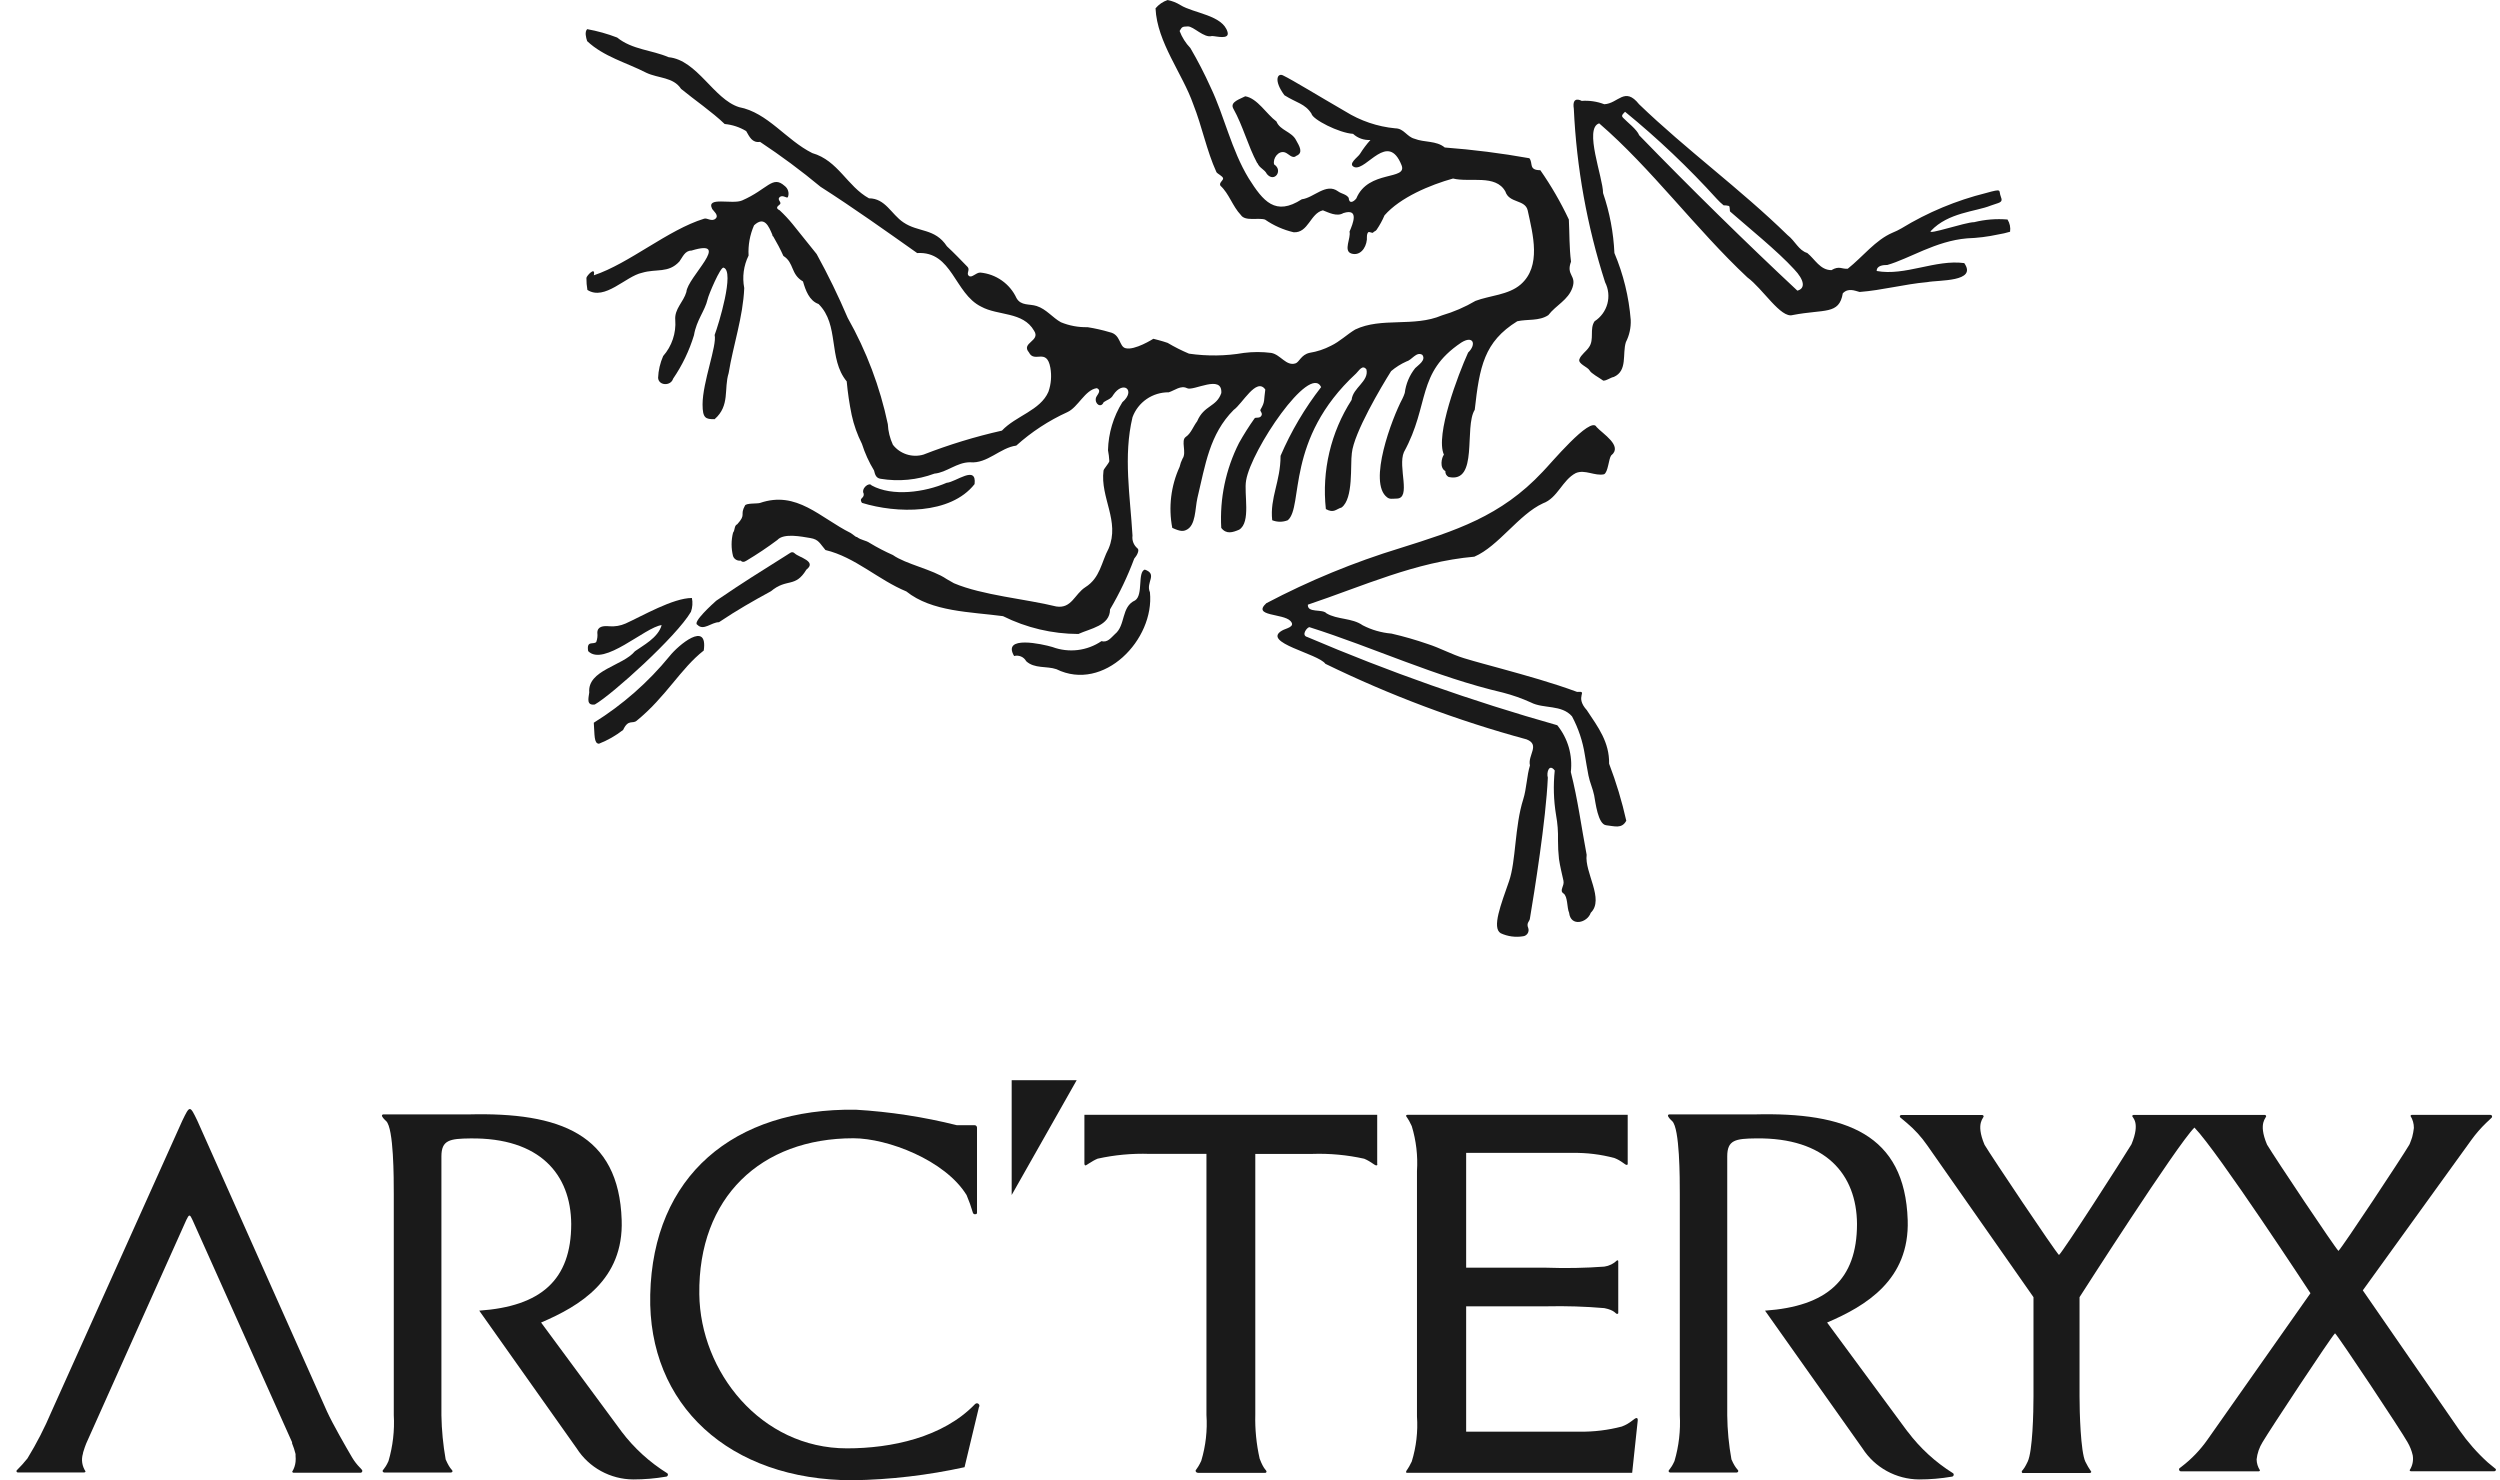
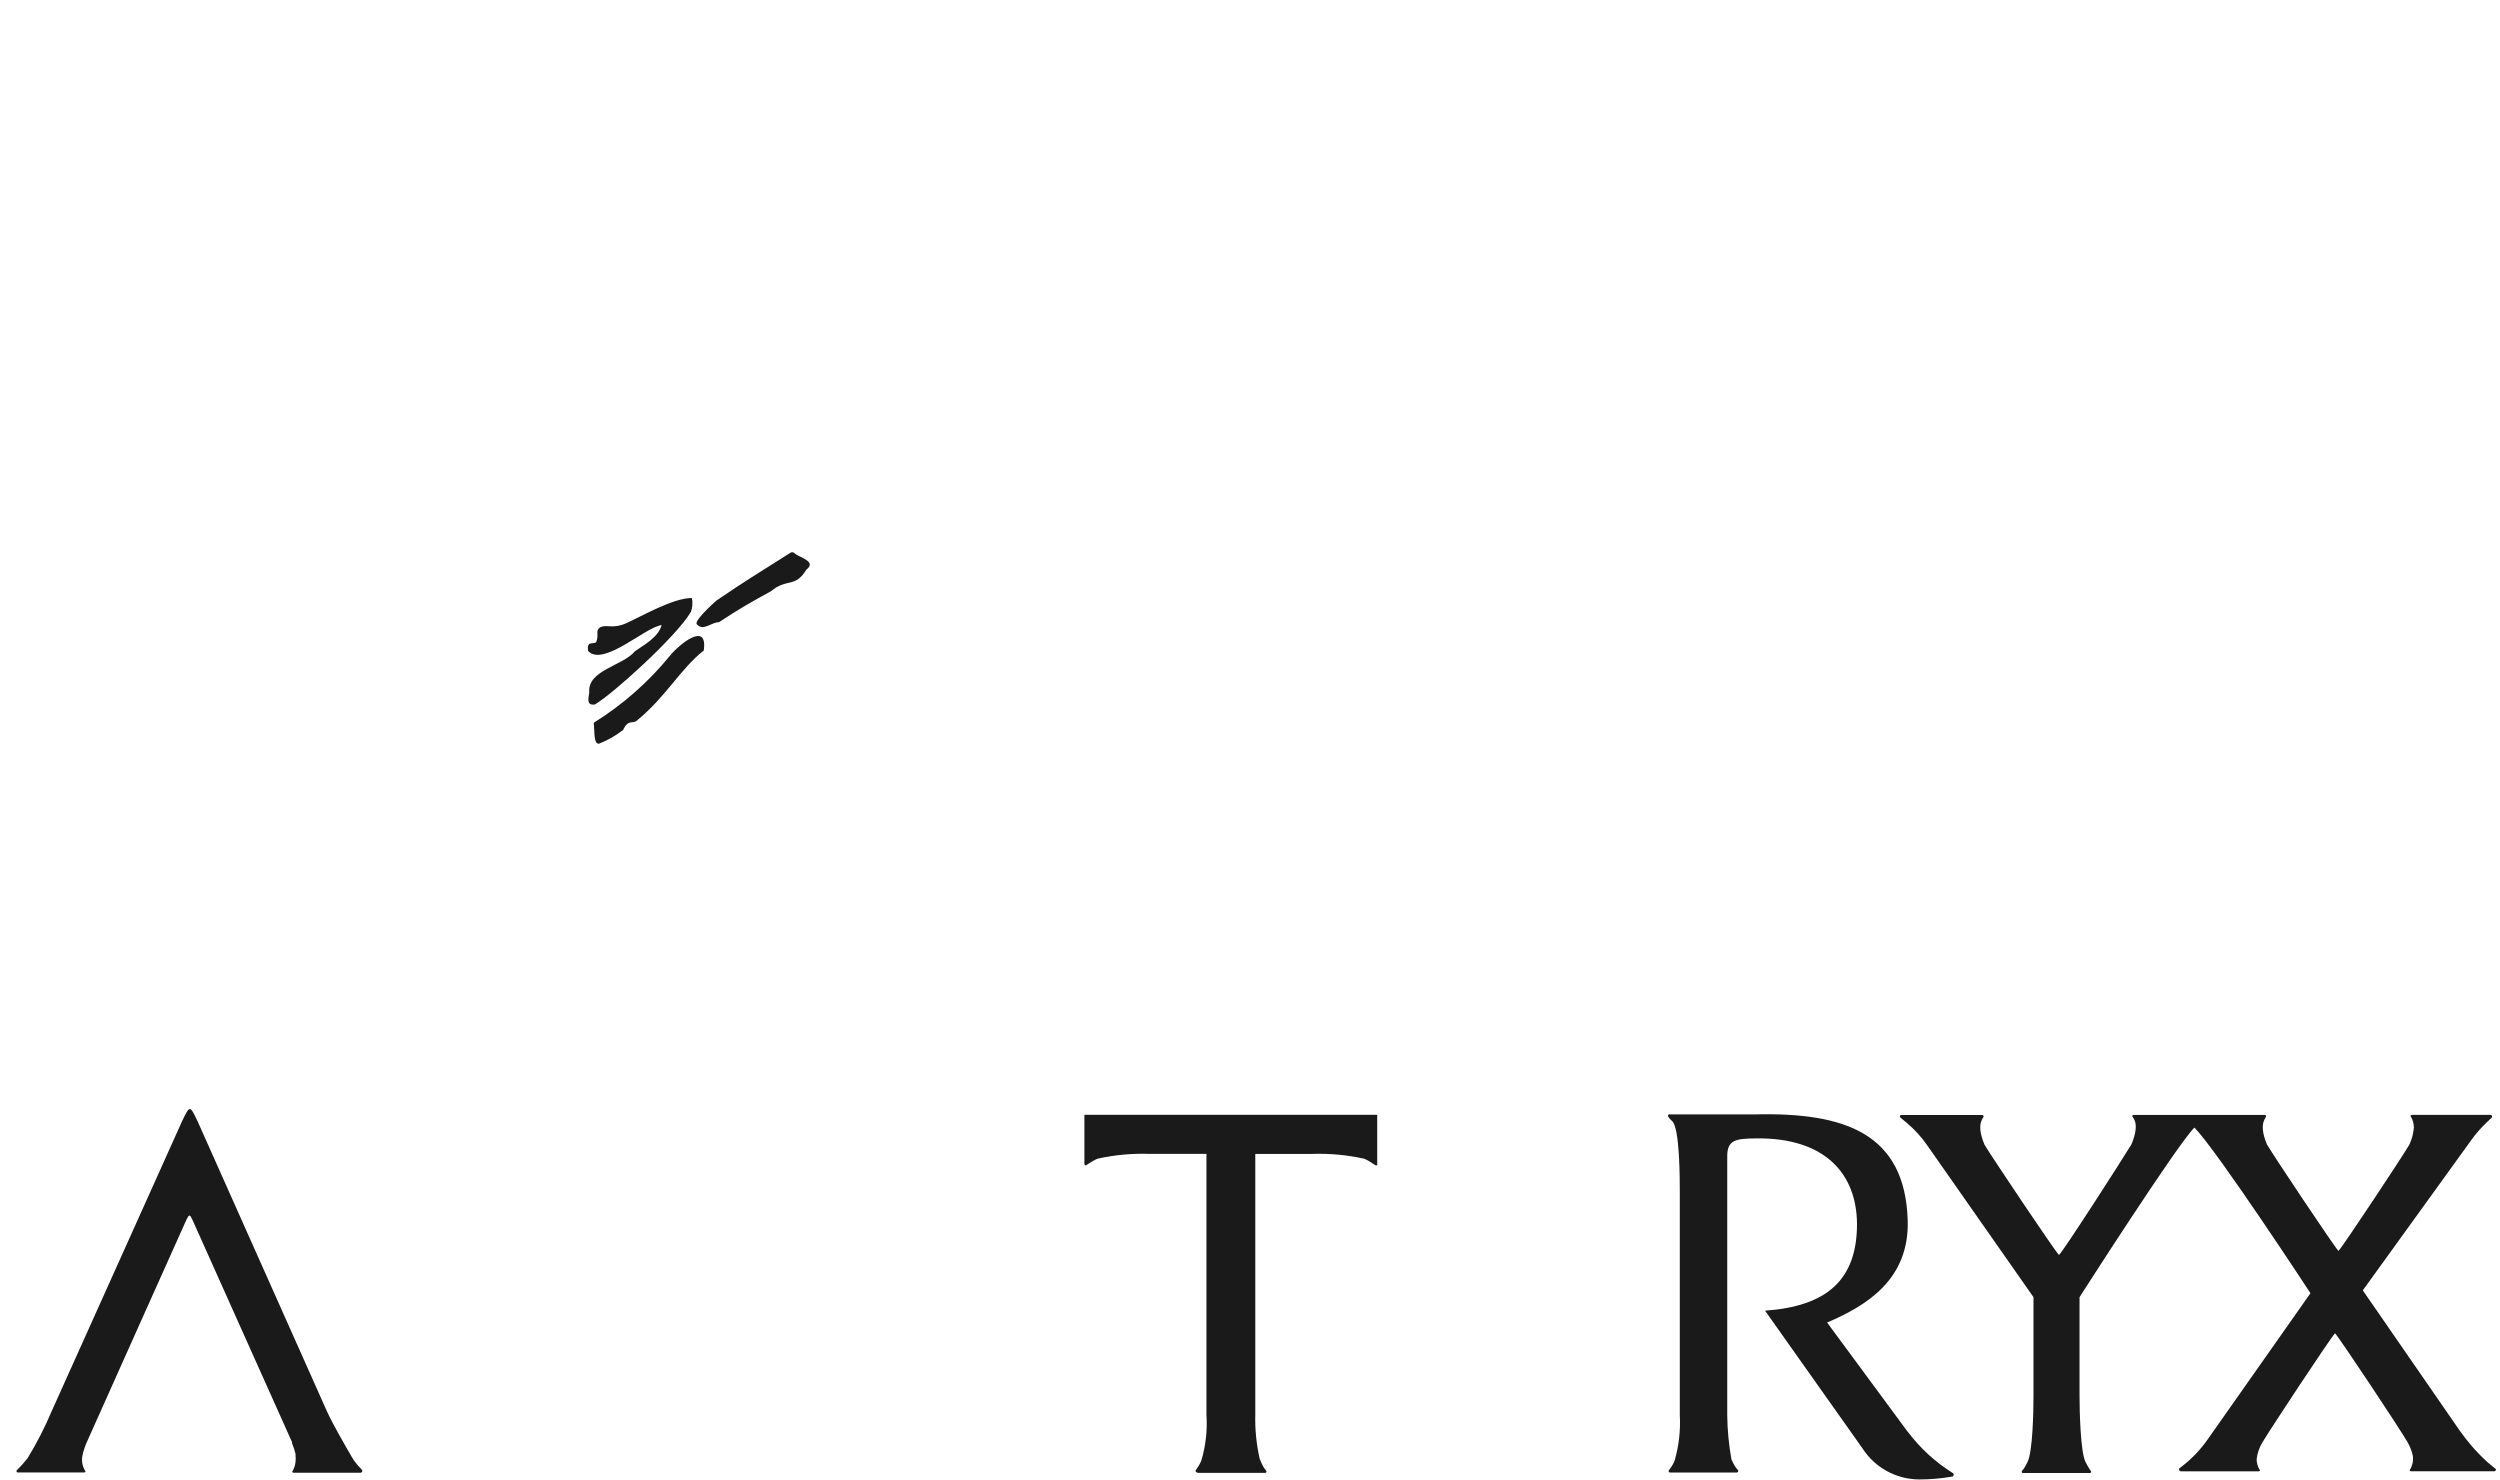
<svg xmlns="http://www.w3.org/2000/svg" fill="none" viewBox="0 0 76 45" height="45" width="76">
  <g clip-path="url(#clip0_20415_2230)">
-     <path fill="#1A1A1A" d="M61.028 6.673C60.688 6.645 60.346 6.672 60.014 6.754C59.746 6.754 58.563 7.162 58.699 7.02C59.224 6.458 60.066 6.433 60.517 6.25C60.76 6.156 60.907 6.174 60.826 5.981C60.746 5.787 60.9 5.722 60.378 5.867C59.471 6.093 58.604 6.454 57.807 6.94C57.718 6.992 57.626 7.037 57.531 7.075C57.013 7.297 56.631 7.804 56.172 8.169C55.992 8.187 55.915 8.07 55.676 8.212C55.331 8.212 55.176 7.881 54.941 7.691C54.677 7.611 54.574 7.326 54.342 7.147C52.909 5.747 51.257 4.547 49.828 3.169C49.39 2.618 49.199 3.147 48.77 3.169C48.551 3.085 48.316 3.05 48.083 3.067C48.083 3.067 47.778 2.889 47.844 3.304C47.926 5.097 48.246 6.871 48.795 8.581C48.898 8.783 48.923 9.016 48.864 9.235C48.805 9.453 48.667 9.643 48.476 9.766C48.314 10 48.476 10.321 48.303 10.558C48.226 10.678 48.06 10.784 48.013 10.922C47.965 11.061 48.27 11.159 48.321 11.258C48.373 11.356 48.604 11.473 48.74 11.572C48.85 11.572 48.95 11.48 49.06 11.459C49.486 11.269 49.313 10.758 49.427 10.401C49.534 10.191 49.584 9.958 49.574 9.723C49.518 9.024 49.351 8.339 49.078 7.692C49.05 7.071 48.934 6.457 48.733 5.869C48.733 5.398 48.141 3.896 48.615 3.75C50.199 5.114 51.554 6.966 53.119 8.432C53.59 8.775 54.137 9.69 54.5 9.577C55.466 9.391 55.911 9.577 56.021 8.917C56.19 8.742 56.389 8.84 56.532 8.876C57.211 8.825 57.887 8.639 58.585 8.577C58.931 8.508 60.121 8.577 59.713 7.998C58.839 7.881 57.909 8.399 57.051 8.238C57.051 8.07 57.253 8.055 57.374 8.055C58.039 7.866 58.843 7.326 59.798 7.246C60.115 7.235 60.43 7.196 60.739 7.129C60.863 7.109 60.986 7.081 61.106 7.045C61.126 6.916 61.098 6.784 61.028 6.673ZM54.64 8.836C53.123 7.421 51.371 5.7 49.832 4.113C49.765 3.935 49.464 3.712 49.343 3.581C49.269 3.512 49.343 3.461 49.402 3.398C50.398 4.211 51.331 5.097 52.194 6.049C52.257 6.118 52.325 6.183 52.398 6.242C52.453 6.241 52.507 6.247 52.56 6.261C52.593 6.279 52.582 6.417 52.593 6.428C53.129 6.899 54.04 7.635 54.54 8.183C54.857 8.515 54.89 8.77 54.64 8.836ZM34.803 17.314C34.572 17.394 34.762 18.079 34.509 18.251C34.076 18.444 34.227 19.009 33.892 19.279C33.771 19.392 33.668 19.542 33.484 19.491C33.269 19.637 33.02 19.73 32.761 19.761C32.501 19.792 32.238 19.76 31.993 19.669C31.684 19.578 30.454 19.305 30.829 19.943C30.899 19.924 30.973 19.93 31.04 19.958C31.106 19.986 31.161 20.036 31.196 20.1C31.446 20.333 31.817 20.242 32.114 20.343C33.551 21.051 35.105 19.446 34.958 18.006C34.822 17.699 35.208 17.458 34.796 17.313L34.803 17.314ZM38.227 4.959C38.293 5.119 38.44 5.142 38.514 5.291C38.745 5.564 39.013 5.177 38.734 4.999C38.683 4.82 38.863 4.565 39.065 4.634C39.171 4.67 39.292 4.842 39.403 4.74C39.638 4.649 39.494 4.43 39.403 4.266C39.274 4 38.911 3.967 38.804 3.693C38.502 3.471 38.227 2.989 37.856 2.927C37.702 3.011 37.389 3.095 37.488 3.292C37.793 3.839 37.933 4.426 38.219 4.959L38.227 4.959ZM40.163 11.767C39.664 12.409 39.25 13.111 38.929 13.857C38.929 14.641 38.601 15.126 38.675 15.815C38.827 15.876 38.997 15.876 39.149 15.815C39.634 15.403 39.061 13.353 41.224 11.355C41.312 11.271 41.419 11.07 41.54 11.231C41.621 11.596 41.125 11.785 41.089 12.157C40.456 13.143 40.18 14.313 40.306 15.476C40.552 15.611 40.615 15.476 40.784 15.428C41.151 15.155 41.045 14.134 41.096 13.776C41.157 13.16 42 11.742 42.29 11.282C42.429 11.164 42.585 11.065 42.753 10.99C42.922 10.947 43.058 10.677 43.238 10.787C43.359 10.947 43.124 11.09 43.021 11.192C42.848 11.409 42.739 11.669 42.705 11.944C42.686 12.006 42.661 12.065 42.632 12.123C42.316 12.717 41.577 14.675 42.169 15.12C42.253 15.181 42.308 15.161 42.456 15.157C42.915 15.157 42.485 14.19 42.679 13.745C43.477 12.287 43.047 11.339 44.42 10.416C44.788 10.182 44.894 10.467 44.63 10.719C44.325 11.393 43.626 13.231 43.895 13.822C43.825 13.909 43.755 14.223 43.939 14.321C43.936 14.357 43.944 14.394 43.961 14.426C43.979 14.457 44.006 14.483 44.038 14.5C44.956 14.703 44.501 12.983 44.832 12.458C44.978 11.145 45.118 10.39 46.125 9.766C46.433 9.697 46.79 9.766 47.069 9.58C47.3 9.278 47.675 9.121 47.803 8.742C47.932 8.362 47.601 8.377 47.759 7.954C47.704 7.527 47.715 7.104 47.693 6.673C47.447 6.151 47.157 5.649 46.826 5.174C46.459 5.174 46.613 4.956 46.492 4.81C45.641 4.658 44.783 4.549 43.921 4.484C43.663 4.269 43.303 4.338 43.002 4.218C42.764 4.157 42.679 3.901 42.414 3.901C41.875 3.85 41.356 3.673 40.897 3.387C40.082 2.916 39.3 2.435 39.005 2.293C38.844 2.209 38.704 2.431 39.046 2.895C39.414 3.128 39.675 3.15 39.869 3.456C39.898 3.631 40.707 4.043 41.133 4.069C41.203 4.134 41.287 4.184 41.378 4.216C41.469 4.248 41.566 4.261 41.662 4.255C41.544 4.385 41.438 4.526 41.345 4.676C41.29 4.774 40.941 4.997 41.184 5.084C41.551 5.179 42.194 3.99 42.606 5.019C42.8 5.493 41.595 5.154 41.232 6.033C41.147 6.142 41.011 6.208 41 6.014C40.927 5.901 40.78 5.894 40.677 5.817C40.31 5.548 39.943 6.014 39.575 6.058C38.771 6.576 38.403 6.124 37.959 5.42C37.43 4.548 37.224 3.535 36.802 2.652C36.618 2.244 36.413 1.846 36.187 1.46C36.044 1.311 35.933 1.135 35.86 0.942C35.937 0.811 35.937 0.811 36.109 0.803C36.282 0.796 36.605 1.168 36.844 1.095C36.962 1.095 37.384 1.219 37.318 0.975C37.171 0.457 36.286 0.405 35.884 0.154C35.765 0.08 35.633 0.028 35.495 0.001C35.352 0.05 35.225 0.137 35.128 0.253C35.176 1.292 35.947 2.233 36.275 3.17C36.547 3.856 36.679 4.574 36.98 5.234C37.017 5.289 37.171 5.354 37.182 5.42C37.193 5.486 37.046 5.555 37.101 5.646C37.362 5.883 37.469 6.27 37.722 6.536C37.854 6.737 38.247 6.609 38.457 6.675C38.719 6.857 39.015 6.988 39.327 7.061C39.775 7.087 39.831 6.485 40.216 6.394C40.385 6.459 40.643 6.597 40.837 6.478C41.329 6.321 41.127 6.803 41.025 7.043C41.076 7.232 40.83 7.626 41.08 7.707C41.33 7.787 41.524 7.564 41.553 7.284C41.553 7.163 41.553 7.116 41.587 7.068C41.62 7.021 41.719 7.105 41.744 7.068C41.77 7.032 41.822 7.028 41.847 6.988C41.942 6.849 42.023 6.702 42.089 6.547C42.567 6 43.478 5.621 44.172 5.427C44.679 5.555 45.469 5.289 45.763 5.821C45.88 6.186 46.365 6.058 46.442 6.397C46.6 7.127 46.865 8.093 46.229 8.647C45.862 8.968 45.285 8.983 44.855 9.147C44.535 9.335 44.192 9.483 43.834 9.588C42.978 9.953 41.997 9.635 41.197 10.018C40.947 10.168 40.73 10.383 40.462 10.511C40.258 10.617 40.039 10.69 39.812 10.726C39.551 10.784 39.499 11.011 39.382 11.047C39.099 11.138 38.93 10.78 38.647 10.729C38.369 10.693 38.087 10.693 37.809 10.729C37.259 10.824 36.698 10.831 36.145 10.751C35.921 10.657 35.704 10.547 35.495 10.423C35.341 10.368 35.062 10.299 35.062 10.299C35.062 10.299 34.488 10.664 34.213 10.584C34.018 10.533 34.073 10.168 33.735 10.099C33.514 10.033 33.288 9.982 33.06 9.946C32.783 9.953 32.507 9.902 32.251 9.796C31.998 9.657 31.811 9.399 31.517 9.304C31.296 9.231 31.039 9.304 30.902 9.063C30.804 8.849 30.65 8.664 30.456 8.528C30.263 8.391 30.037 8.308 29.8 8.286C29.664 8.286 29.547 8.458 29.455 8.388C29.363 8.318 29.499 8.202 29.414 8.114C29.205 7.899 29.006 7.691 28.786 7.487C28.419 6.929 27.915 7.071 27.46 6.758C27.093 6.51 26.916 6.029 26.417 6.029C25.755 5.664 25.48 4.88 24.694 4.654C23.9 4.26 23.338 3.421 22.467 3.257C21.696 3.016 21.196 1.823 20.325 1.739C19.811 1.517 19.223 1.513 18.761 1.141C18.466 1.028 18.161 0.942 17.85 0.886C17.769 0.97 17.813 1.141 17.85 1.251C18.353 1.725 19.04 1.9 19.65 2.213C20.017 2.385 20.469 2.341 20.704 2.701C21.093 3.022 21.652 3.405 22.03 3.77C22.262 3.791 22.485 3.865 22.684 3.985C22.783 4.156 22.864 4.35 23.106 4.313C23.743 4.735 24.356 5.19 24.943 5.677C25.957 6.326 26.912 7.008 27.882 7.693C28.955 7.628 29.01 8.922 29.829 9.323C30.34 9.604 31.1 9.469 31.435 10.053C31.648 10.37 31.027 10.417 31.28 10.713C31.446 11.052 31.82 10.56 31.931 11.18C31.974 11.425 31.954 11.675 31.872 11.91C31.626 12.479 30.884 12.639 30.458 13.091C29.645 13.274 28.848 13.518 28.073 13.82C27.906 13.869 27.728 13.867 27.562 13.813C27.396 13.76 27.251 13.658 27.144 13.521C27.053 13.324 27 13.111 26.99 12.894C26.752 11.762 26.34 10.672 25.77 9.663C25.488 9.001 25.173 8.354 24.826 7.723L24.091 6.808C23.971 6.661 23.841 6.523 23.702 6.393C23.578 6.334 23.618 6.283 23.702 6.218C23.787 6.152 23.607 6.075 23.702 5.992C23.798 5.908 23.923 6.046 23.952 5.992C23.976 5.931 23.978 5.865 23.959 5.803C23.941 5.741 23.902 5.687 23.85 5.649C23.482 5.321 23.339 5.754 22.56 6.094C22.258 6.225 21.458 5.962 21.649 6.349C21.682 6.41 21.869 6.546 21.751 6.648C21.633 6.75 21.494 6.615 21.406 6.648C20.303 6.987 19.128 8.012 18.052 8.369C18.113 8.077 17.827 8.391 17.827 8.449C17.826 8.572 17.836 8.694 17.857 8.814C18.386 9.153 19.021 8.398 19.517 8.293C19.955 8.161 20.318 8.315 20.653 7.95C20.752 7.819 20.818 7.618 21.02 7.618C22.28 7.232 20.895 8.428 20.866 8.876C20.778 9.183 20.498 9.39 20.528 9.73C20.543 9.927 20.517 10.126 20.454 10.313C20.391 10.501 20.291 10.675 20.16 10.824C20.068 11.034 20.015 11.259 20.006 11.488C20.025 11.732 20.395 11.739 20.462 11.513C20.74 11.107 20.954 10.661 21.097 10.19C21.174 9.727 21.427 9.46 21.512 9.096C21.534 8.975 21.905 8.097 21.997 8.137C22.342 8.242 21.843 9.873 21.725 10.183C21.802 10.5 21.358 11.619 21.358 12.294C21.358 12.717 21.453 12.746 21.725 12.743C22.199 12.327 22 11.824 22.151 11.342C22.291 10.485 22.588 9.639 22.625 8.757C22.56 8.422 22.606 8.075 22.757 7.769C22.739 7.454 22.796 7.139 22.923 6.85C23.239 6.554 23.371 6.879 23.481 7.141C23.479 7.151 23.481 7.161 23.486 7.169C23.49 7.178 23.498 7.185 23.507 7.189C23.62 7.38 23.723 7.577 23.815 7.78C24.15 7.991 24.028 8.334 24.411 8.556C24.488 8.823 24.602 9.144 24.884 9.242C25.527 9.876 25.167 10.901 25.74 11.594C25.771 11.937 25.822 12.278 25.891 12.615C25.957 12.92 26.062 13.215 26.203 13.494C26.293 13.777 26.416 14.049 26.571 14.303C26.6 14.42 26.626 14.533 26.769 14.555C27.32 14.646 27.884 14.592 28.407 14.398C28.775 14.366 29.087 14.053 29.488 14.053C30.013 14.104 30.402 13.611 30.895 13.546C31.357 13.13 31.881 12.787 32.448 12.529C32.776 12.38 32.985 11.848 33.345 11.8C33.506 11.877 33.345 12.003 33.316 12.095C33.272 12.285 33.474 12.416 33.551 12.227C33.653 12.154 33.778 12.132 33.841 12.008C34.146 11.549 34.539 11.866 34.12 12.227C33.847 12.666 33.696 13.169 33.683 13.685C33.704 13.796 33.718 13.908 33.724 14.021C33.698 14.101 33.551 14.258 33.547 14.306C33.441 15.13 34.054 15.841 33.702 16.676C33.481 17.088 33.448 17.566 32.996 17.85C32.666 18.062 32.578 18.51 32.111 18.437C31.185 18.208 29.863 18.098 28.999 17.73L28.775 17.602C28.357 17.314 27.534 17.15 27.144 16.873C26.903 16.766 26.669 16.645 26.443 16.508C26.31 16.417 26.182 16.428 26.046 16.322H26.024L25.866 16.206C24.925 15.738 24.224 14.904 23.1 15.291C23.015 15.316 22.688 15.291 22.648 15.367C22.479 15.674 22.699 15.619 22.413 15.937C22.314 15.98 22.351 16.108 22.284 16.195C22.226 16.428 22.226 16.671 22.284 16.903C22.3 16.95 22.332 16.989 22.374 17.014C22.417 17.04 22.467 17.049 22.516 17.042C22.556 17.089 22.618 17.096 22.696 17.042C23.019 16.849 23.331 16.64 23.632 16.415C23.827 16.199 24.367 16.313 24.632 16.356C24.896 16.399 24.922 16.524 25.094 16.721C25.998 16.936 26.707 17.633 27.552 17.979C28.33 18.602 29.499 18.599 30.491 18.731C31.202 19.085 31.987 19.271 32.782 19.273C33.15 19.105 33.745 19.021 33.745 18.526C34.035 18.034 34.281 17.518 34.48 16.983C34.568 16.885 34.645 16.724 34.582 16.673C34.525 16.626 34.481 16.566 34.454 16.498C34.427 16.43 34.418 16.356 34.428 16.283C34.358 15.091 34.145 13.865 34.428 12.684C34.51 12.46 34.66 12.267 34.857 12.131C35.055 11.995 35.29 11.924 35.53 11.926C35.714 11.868 35.897 11.704 36.088 11.802C36.279 11.9 37.165 11.364 37.128 11.948C36.981 12.378 36.602 12.312 36.393 12.808C36.272 12.965 36.209 13.173 36.048 13.282C35.887 13.392 36.084 13.757 35.949 13.943C35.909 14.021 35.88 14.105 35.861 14.191C35.595 14.772 35.517 15.42 35.637 16.047C35.886 16.163 35.971 16.152 36.059 16.112C36.357 15.981 36.327 15.463 36.401 15.139C36.643 14.129 36.768 13.202 37.503 12.462C37.767 12.279 38.197 11.456 38.465 11.842C38.414 12.181 38.465 12.207 38.319 12.452C38.289 12.499 38.399 12.554 38.344 12.642C38.289 12.73 38.168 12.675 38.139 12.718C37.968 12.959 37.81 13.209 37.666 13.466C37.262 14.265 37.076 15.155 37.126 16.048C37.28 16.249 37.471 16.187 37.669 16.103C38.037 15.88 37.809 15.009 37.882 14.604C38.036 13.679 39.817 11.039 40.163 11.768L40.163 11.767ZM48.245 21.595C47.844 21.161 48.304 21.004 47.944 21.034C47.191 20.756 46.412 20.541 45.636 20.326C45.269 20.224 44.879 20.123 44.505 20.009C44.131 19.895 43.77 19.695 43.403 19.578C43.042 19.453 42.674 19.347 42.301 19.261C41.995 19.235 41.698 19.15 41.426 19.009C41.099 18.779 40.651 18.841 40.325 18.645C40.2 18.502 39.74 18.645 39.759 18.382C41.449 17.813 43.028 17.081 44.821 16.923C45.556 16.606 46.169 15.64 46.907 15.301C47.352 15.14 47.495 14.593 47.903 14.382C48.182 14.261 48.483 14.48 48.763 14.418C48.888 14.357 48.903 13.944 48.98 13.845C49.347 13.557 48.715 13.182 48.535 12.981C48.363 12.617 47.106 14.137 46.897 14.342C45.622 15.705 44.237 16.136 42.569 16.661C41.161 17.091 39.797 17.653 38.496 18.338C38.055 18.743 39.006 18.641 39.23 18.878C39.399 19.061 39.083 19.101 38.973 19.17C38.341 19.535 40.075 19.87 40.292 20.18C42.253 21.136 44.301 21.905 46.408 22.477C46.831 22.642 46.434 22.962 46.511 23.269C46.415 23.579 46.408 23.976 46.308 24.293C46.044 25.121 46.088 26.175 45.875 26.788C45.632 27.491 45.346 28.206 45.621 28.37C45.834 28.469 46.073 28.501 46.305 28.462C46.333 28.459 46.359 28.449 46.383 28.433C46.406 28.418 46.426 28.398 46.441 28.374C46.455 28.351 46.465 28.324 46.468 28.296C46.471 28.269 46.468 28.241 46.459 28.214C46.393 28.061 46.496 28.011 46.507 27.937C46.639 27.153 46.998 24.922 47.054 23.642C47.007 23.481 47.095 23.2 47.264 23.423C47.217 23.874 47.23 24.329 47.304 24.776C47.35 25.028 47.37 25.285 47.363 25.542C47.362 25.733 47.372 25.924 47.393 26.114C47.426 26.34 47.481 26.555 47.529 26.774C47.565 26.938 47.393 27.07 47.529 27.16C47.665 27.251 47.631 27.598 47.701 27.748C47.749 28.185 48.256 28.054 48.359 27.748C48.781 27.339 48.164 26.522 48.234 25.986C48.069 25.118 47.969 24.319 47.753 23.47C47.782 23.218 47.761 22.962 47.691 22.717C47.62 22.473 47.501 22.245 47.341 22.047C44.754 21.316 42.216 20.421 39.744 19.366C39.539 19.315 39.744 19.056 39.81 19.067C41.765 19.687 43.642 20.577 45.688 21.055C45.979 21.13 46.263 21.23 46.537 21.354C46.926 21.555 47.47 21.412 47.789 21.777C47.984 22.143 48.116 22.538 48.179 22.948C48.215 23.155 48.248 23.367 48.289 23.575C48.329 23.783 48.421 23.972 48.462 24.177C48.502 24.381 48.575 25.063 48.829 25.088C49.082 25.114 49.303 25.205 49.439 24.95C49.307 24.36 49.133 23.782 48.917 23.217C48.928 22.562 48.586 22.11 48.244 21.596L48.245 21.595ZM26.203 15.287C27.254 15.612 28.892 15.652 29.627 14.717C29.7 14.119 29.053 14.659 28.778 14.677C28.113 14.965 27.132 15.104 26.497 14.757C26.42 14.644 26.166 14.855 26.258 15.012C26.273 15.163 26.1 15.13 26.203 15.287Z" />
    <path fill="#1A1A1A" d="M24.164 16.826C24.069 16.735 24.01 16.826 23.914 16.877C23.025 17.438 22.651 17.664 21.773 18.262C21.67 18.354 21.038 18.923 21.199 18.992C21.387 19.189 21.625 18.915 21.857 18.915C22.401 18.55 22.9 18.266 23.436 17.974C23.925 17.566 24.171 17.883 24.513 17.318C24.847 17.063 24.282 16.943 24.164 16.826ZM20.358 19.944C19.707 20.741 18.927 21.426 18.051 21.971C18.08 22.336 18.051 22.606 18.209 22.609C18.473 22.505 18.72 22.364 18.943 22.19C19.098 21.855 19.226 22.015 19.351 21.913C20.248 21.184 20.688 20.327 21.394 19.776C21.527 18.85 20.619 19.615 20.358 19.944ZM21.005 18.598C21.052 18.463 21.063 18.319 21.034 18.179C20.461 18.179 19.525 18.726 19.018 18.955C18.863 19.023 18.695 19.052 18.526 19.039C18.346 19.021 18.159 19.039 18.159 19.236C18.171 19.331 18.159 19.427 18.126 19.517C18.038 19.608 17.825 19.456 17.88 19.794C18.351 20.276 19.61 19.065 20.114 19.003C20.011 19.389 19.533 19.63 19.302 19.798C18.934 20.246 17.855 20.367 17.913 21.052C17.891 21.224 17.818 21.453 18.082 21.417C18.606 21.118 20.568 19.349 21.005 18.598Z" />
    <path fill="#1A1A1A" d="M57.986 43.516L55.544 40.205C56.719 39.702 58.053 38.91 57.994 37.09C57.909 34.468 56.105 33.809 53.34 33.878H50.746C50.737 33.878 50.727 33.881 50.72 33.887C50.712 33.893 50.707 33.902 50.706 33.911C50.706 33.958 50.779 34.031 50.834 34.082C51.066 34.301 51.066 35.818 51.066 36.303V43.017C51.092 43.489 51.038 43.963 50.904 44.417C50.786 44.68 50.713 44.68 50.728 44.731C50.73 44.74 50.735 44.748 50.743 44.754C50.75 44.76 50.759 44.763 50.769 44.764H52.8C52.809 44.763 52.819 44.76 52.826 44.754C52.833 44.748 52.839 44.74 52.841 44.731C52.859 44.672 52.779 44.694 52.636 44.366C52.556 43.924 52.513 43.477 52.508 43.028V35.154C52.508 34.654 52.757 34.614 53.386 34.607C55.502 34.581 56.442 35.701 56.453 37.207C56.453 38.91 55.535 39.712 53.657 39.844L56.622 44.034C56.806 44.32 57.06 44.556 57.359 44.72C57.659 44.885 57.995 44.972 58.338 44.975C58.671 44.975 59.004 44.947 59.333 44.891C59.345 44.89 59.356 44.887 59.366 44.88C59.376 44.874 59.383 44.864 59.388 44.854C59.392 44.843 59.394 44.831 59.392 44.82C59.39 44.808 59.385 44.798 59.377 44.789C58.839 44.453 58.368 44.022 57.989 43.516L57.986 43.516Z" />
    <path fill="#1A1A1A" d="M32.966 33.889V35.376C32.966 35.376 32.966 35.428 32.999 35.428C33.032 35.428 33.172 35.307 33.366 35.224C33.885 35.109 34.415 35.06 34.946 35.078H36.676V43.014C36.708 43.485 36.654 43.958 36.518 44.41C36.379 44.706 36.338 44.666 36.349 44.724C36.36 44.782 36.445 44.775 36.445 44.775H38.461C38.472 44.775 38.481 44.771 38.489 44.765C38.496 44.758 38.501 44.749 38.502 44.739C38.502 44.684 38.422 44.688 38.293 44.341C38.194 43.901 38.149 43.45 38.161 42.999C38.161 41.012 38.161 35.659 38.161 35.079H39.891C40.422 35.061 40.952 35.11 41.471 35.225C41.675 35.309 41.787 35.428 41.838 35.428C41.889 35.428 41.867 35.377 41.867 35.377V33.889H32.966Z" />
-     <path fill="#1A1A1A" d="M49.751 43.108C49.681 43.108 49.574 43.268 49.302 43.367C48.884 43.476 48.453 43.529 48.02 43.523H44.571V39.712H47.017C47.603 39.699 48.189 39.717 48.773 39.767C49.104 39.833 49.107 39.946 49.162 39.942C49.17 39.943 49.177 39.942 49.183 39.938C49.189 39.934 49.194 39.927 49.195 39.92V38.345C49.195 38.341 49.195 38.336 49.193 38.332C49.191 38.328 49.189 38.325 49.186 38.322C49.183 38.319 49.179 38.316 49.175 38.315C49.171 38.313 49.167 38.312 49.162 38.312C49.056 38.416 48.92 38.484 48.773 38.505C48.188 38.548 47.6 38.559 47.014 38.538H44.571V35.048H47.806C48.237 35.041 48.666 35.093 49.081 35.205C49.291 35.285 49.401 35.413 49.449 35.413C49.496 35.413 49.482 35.362 49.482 35.362V33.889H42.797C42.797 33.889 42.745 33.889 42.745 33.921C42.745 33.954 42.797 33.969 42.918 34.235C43.052 34.677 43.106 35.139 43.076 35.599V43.06C43.108 43.522 43.054 43.985 42.918 44.428C42.8 44.679 42.749 44.697 42.745 44.741C42.741 44.785 42.789 44.774 42.789 44.774H49.618L49.787 43.184C49.787 43.184 49.798 43.108 49.751 43.108Z" />
    <path fill="#1A1A1A" d="M75.87 44.657L75.631 44.46C75.307 44.167 75.017 43.837 74.767 43.479L71.829 39.227L75.135 34.647C75.266 34.466 75.414 34.296 75.575 34.14L75.748 33.976C75.754 33.968 75.759 33.959 75.76 33.95C75.761 33.94 75.759 33.93 75.755 33.921C75.751 33.912 75.744 33.904 75.735 33.899C75.727 33.894 75.717 33.892 75.707 33.892H73.32C73.311 33.892 73.302 33.896 73.294 33.902C73.287 33.908 73.281 33.916 73.279 33.925C73.348 34.034 73.383 34.161 73.382 34.29C73.372 34.384 73.354 34.478 73.33 34.57C73.312 34.629 73.289 34.687 73.264 34.753C73.256 34.777 73.245 34.799 73.231 34.819C73.036 35.154 71.218 37.904 71.089 38.028C70.968 37.908 69.175 35.224 68.918 34.797C68.628 34.112 68.918 33.977 68.889 33.926C68.887 33.917 68.881 33.908 68.874 33.903C68.867 33.897 68.858 33.893 68.848 33.893H64.863C64.854 33.893 64.844 33.897 64.836 33.902C64.828 33.908 64.823 33.916 64.819 33.926C64.819 33.977 65.077 34.109 64.797 34.786C64.529 35.231 62.729 38.032 62.593 38.152C62.468 38.032 60.532 35.143 60.33 34.801C60.04 34.115 60.33 33.98 60.301 33.929C60.299 33.92 60.293 33.912 60.286 33.906C60.279 33.9 60.27 33.897 60.26 33.897H57.795C57.788 33.897 57.78 33.9 57.773 33.904C57.767 33.908 57.762 33.914 57.758 33.922C57.755 33.929 57.754 33.937 57.754 33.944C57.755 33.952 57.758 33.96 57.763 33.966L57.972 34.141C58.206 34.338 58.412 34.565 58.586 34.816L61.818 39.434V39.638V42.449C61.818 42.934 61.792 44.117 61.642 44.433C61.491 44.75 61.462 44.685 61.462 44.74C61.462 44.794 61.51 44.78 61.51 44.78H63.523C63.523 44.78 63.574 44.78 63.574 44.74C63.506 44.642 63.446 44.54 63.394 44.433C63.251 44.127 63.218 42.934 63.218 42.449V39.434C63.218 39.434 66.19 34.788 66.711 34.278C67.42 35.007 70.238 39.314 70.238 39.314L67.112 43.759C66.892 44.074 66.625 44.354 66.319 44.587L66.252 44.638C66.246 44.647 66.243 44.657 66.242 44.667C66.242 44.678 66.244 44.688 66.249 44.698C66.254 44.707 66.261 44.715 66.27 44.721C66.279 44.726 66.29 44.729 66.3 44.729H68.662C68.672 44.729 68.681 44.725 68.688 44.72C68.696 44.714 68.701 44.706 68.703 44.697C68.638 44.598 68.603 44.483 68.601 44.365C68.621 44.18 68.683 44.002 68.781 43.843C68.976 43.508 70.856 40.656 70.985 40.532C71.11 40.656 73.005 43.508 73.189 43.843C73.262 43.967 73.315 44.101 73.347 44.241C73.374 44.399 73.34 44.562 73.251 44.697C73.255 44.705 73.261 44.713 73.269 44.718C73.277 44.724 73.286 44.726 73.296 44.726H75.823C75.832 44.727 75.84 44.725 75.848 44.722C75.856 44.718 75.863 44.712 75.868 44.705C75.873 44.698 75.876 44.69 75.876 44.681C75.877 44.672 75.875 44.664 75.871 44.656L75.87 44.657Z" />
    <path fill="#1A1A1A" d="M10.943 44.617C10.851 44.524 10.771 44.42 10.704 44.307C10.509 43.975 10.113 43.286 9.94 42.907L5.998 34.067C5.771 33.597 5.771 33.597 5.543 34.067L1.568 42.907C1.359 43.401 1.114 43.879 0.834 44.337C0.732 44.465 0.622 44.586 0.506 44.701C0.502 44.707 0.501 44.714 0.5 44.721C0.5 44.728 0.502 44.735 0.505 44.741C0.509 44.747 0.513 44.752 0.519 44.756C0.525 44.76 0.532 44.762 0.539 44.762H2.559C2.569 44.762 2.578 44.759 2.585 44.753C2.593 44.747 2.598 44.739 2.6 44.73C2.548 44.651 2.514 44.563 2.5 44.471C2.486 44.378 2.493 44.284 2.52 44.194C2.524 44.164 2.531 44.135 2.542 44.107C2.565 44.029 2.592 43.952 2.623 43.877C2.652 43.804 5.664 37.087 5.664 37.087C5.749 36.908 5.771 36.908 5.852 37.087C5.852 37.087 8.673 43.381 8.879 43.844C8.877 43.855 8.877 43.866 8.879 43.877C8.922 43.982 8.958 44.091 8.985 44.202V44.257C8.991 44.318 8.991 44.379 8.985 44.44C8.974 44.546 8.939 44.648 8.883 44.739C8.885 44.748 8.891 44.756 8.898 44.762C8.905 44.768 8.914 44.771 8.924 44.771H10.959C10.969 44.772 10.979 44.769 10.987 44.764C10.996 44.759 11.003 44.752 11.008 44.744C11.013 44.735 11.015 44.725 11.015 44.715C11.015 44.706 11.012 44.696 11.007 44.688C10.988 44.663 10.967 44.64 10.945 44.618L10.943 44.617Z" />
-     <path fill="#1A1A1A" d="M30.755 36.328L32.731 32.838H30.755V36.328Z" />
-     <path fill="#1A1A1A" d="M18.893 43.516L16.449 40.205C17.625 39.702 18.962 38.91 18.899 37.09C18.815 34.468 17.011 33.809 14.245 33.878H11.652C11.643 33.878 11.633 33.881 11.626 33.887C11.618 33.893 11.613 33.902 11.611 33.911C11.611 33.958 11.685 34.031 11.74 34.082C11.971 34.301 11.971 35.818 11.971 36.303V43.017C11.998 43.489 11.943 43.963 11.81 44.417C11.692 44.68 11.618 44.68 11.633 44.731C11.636 44.74 11.642 44.748 11.65 44.754C11.658 44.76 11.667 44.763 11.677 44.764H13.713C13.723 44.763 13.732 44.76 13.74 44.754C13.748 44.748 13.754 44.74 13.757 44.731C13.757 44.672 13.691 44.694 13.548 44.366C13.47 43.924 13.427 43.477 13.419 43.028C13.419 43.028 13.419 35.873 13.419 35.155C13.419 34.655 13.673 34.615 14.297 34.608C16.413 34.582 17.354 35.702 17.365 37.208C17.365 38.911 16.446 39.713 14.569 39.844L17.534 44.034C17.718 44.321 17.971 44.557 18.271 44.721C18.571 44.885 18.907 44.973 19.249 44.975C19.583 44.975 19.916 44.947 20.245 44.891C20.256 44.891 20.268 44.887 20.277 44.881C20.287 44.874 20.295 44.865 20.299 44.854C20.304 44.844 20.305 44.832 20.304 44.82C20.302 44.809 20.297 44.798 20.289 44.79C19.749 44.454 19.275 44.023 18.893 43.517L18.893 43.516Z" />
-     <path fill="#1A1A1A" d="M29.642 42.684C28.665 43.701 27.093 44.03 25.748 44.03C23.125 44.03 21.288 41.696 21.259 39.344C21.222 36.398 23.132 34.603 25.943 34.603C26.979 34.603 28.731 35.267 29.385 36.332C29.459 36.506 29.523 36.685 29.576 36.868C29.581 36.884 29.592 36.898 29.607 36.906C29.622 36.914 29.64 36.916 29.657 36.911C29.663 36.912 29.669 36.911 29.674 36.909C29.68 36.907 29.685 36.904 29.689 36.9C29.693 36.895 29.696 36.891 29.698 36.885C29.701 36.88 29.701 36.874 29.701 36.868V34.279C29.701 34.269 29.699 34.259 29.695 34.25C29.691 34.241 29.685 34.233 29.678 34.226C29.671 34.219 29.662 34.214 29.653 34.21C29.643 34.207 29.634 34.205 29.624 34.206H29.087C28.079 33.954 27.05 33.796 26.012 33.735C22.291 33.684 19.848 35.759 19.767 39.359C19.69 42.71 22.173 45 25.924 45C27.067 44.981 28.206 44.848 29.322 44.603L29.759 42.78C29.771 42.764 29.776 42.745 29.774 42.726C29.771 42.706 29.761 42.689 29.746 42.677C29.731 42.664 29.712 42.658 29.692 42.66C29.673 42.662 29.655 42.671 29.642 42.685L29.642 42.684Z" />
  </g>
  <defs>
    <clipPath id="clip0_20415_2230">
      <rect transform="translate(0.5)" fill="white" height="45" width="75.375" />
    </clipPath>
  </defs>
</svg>